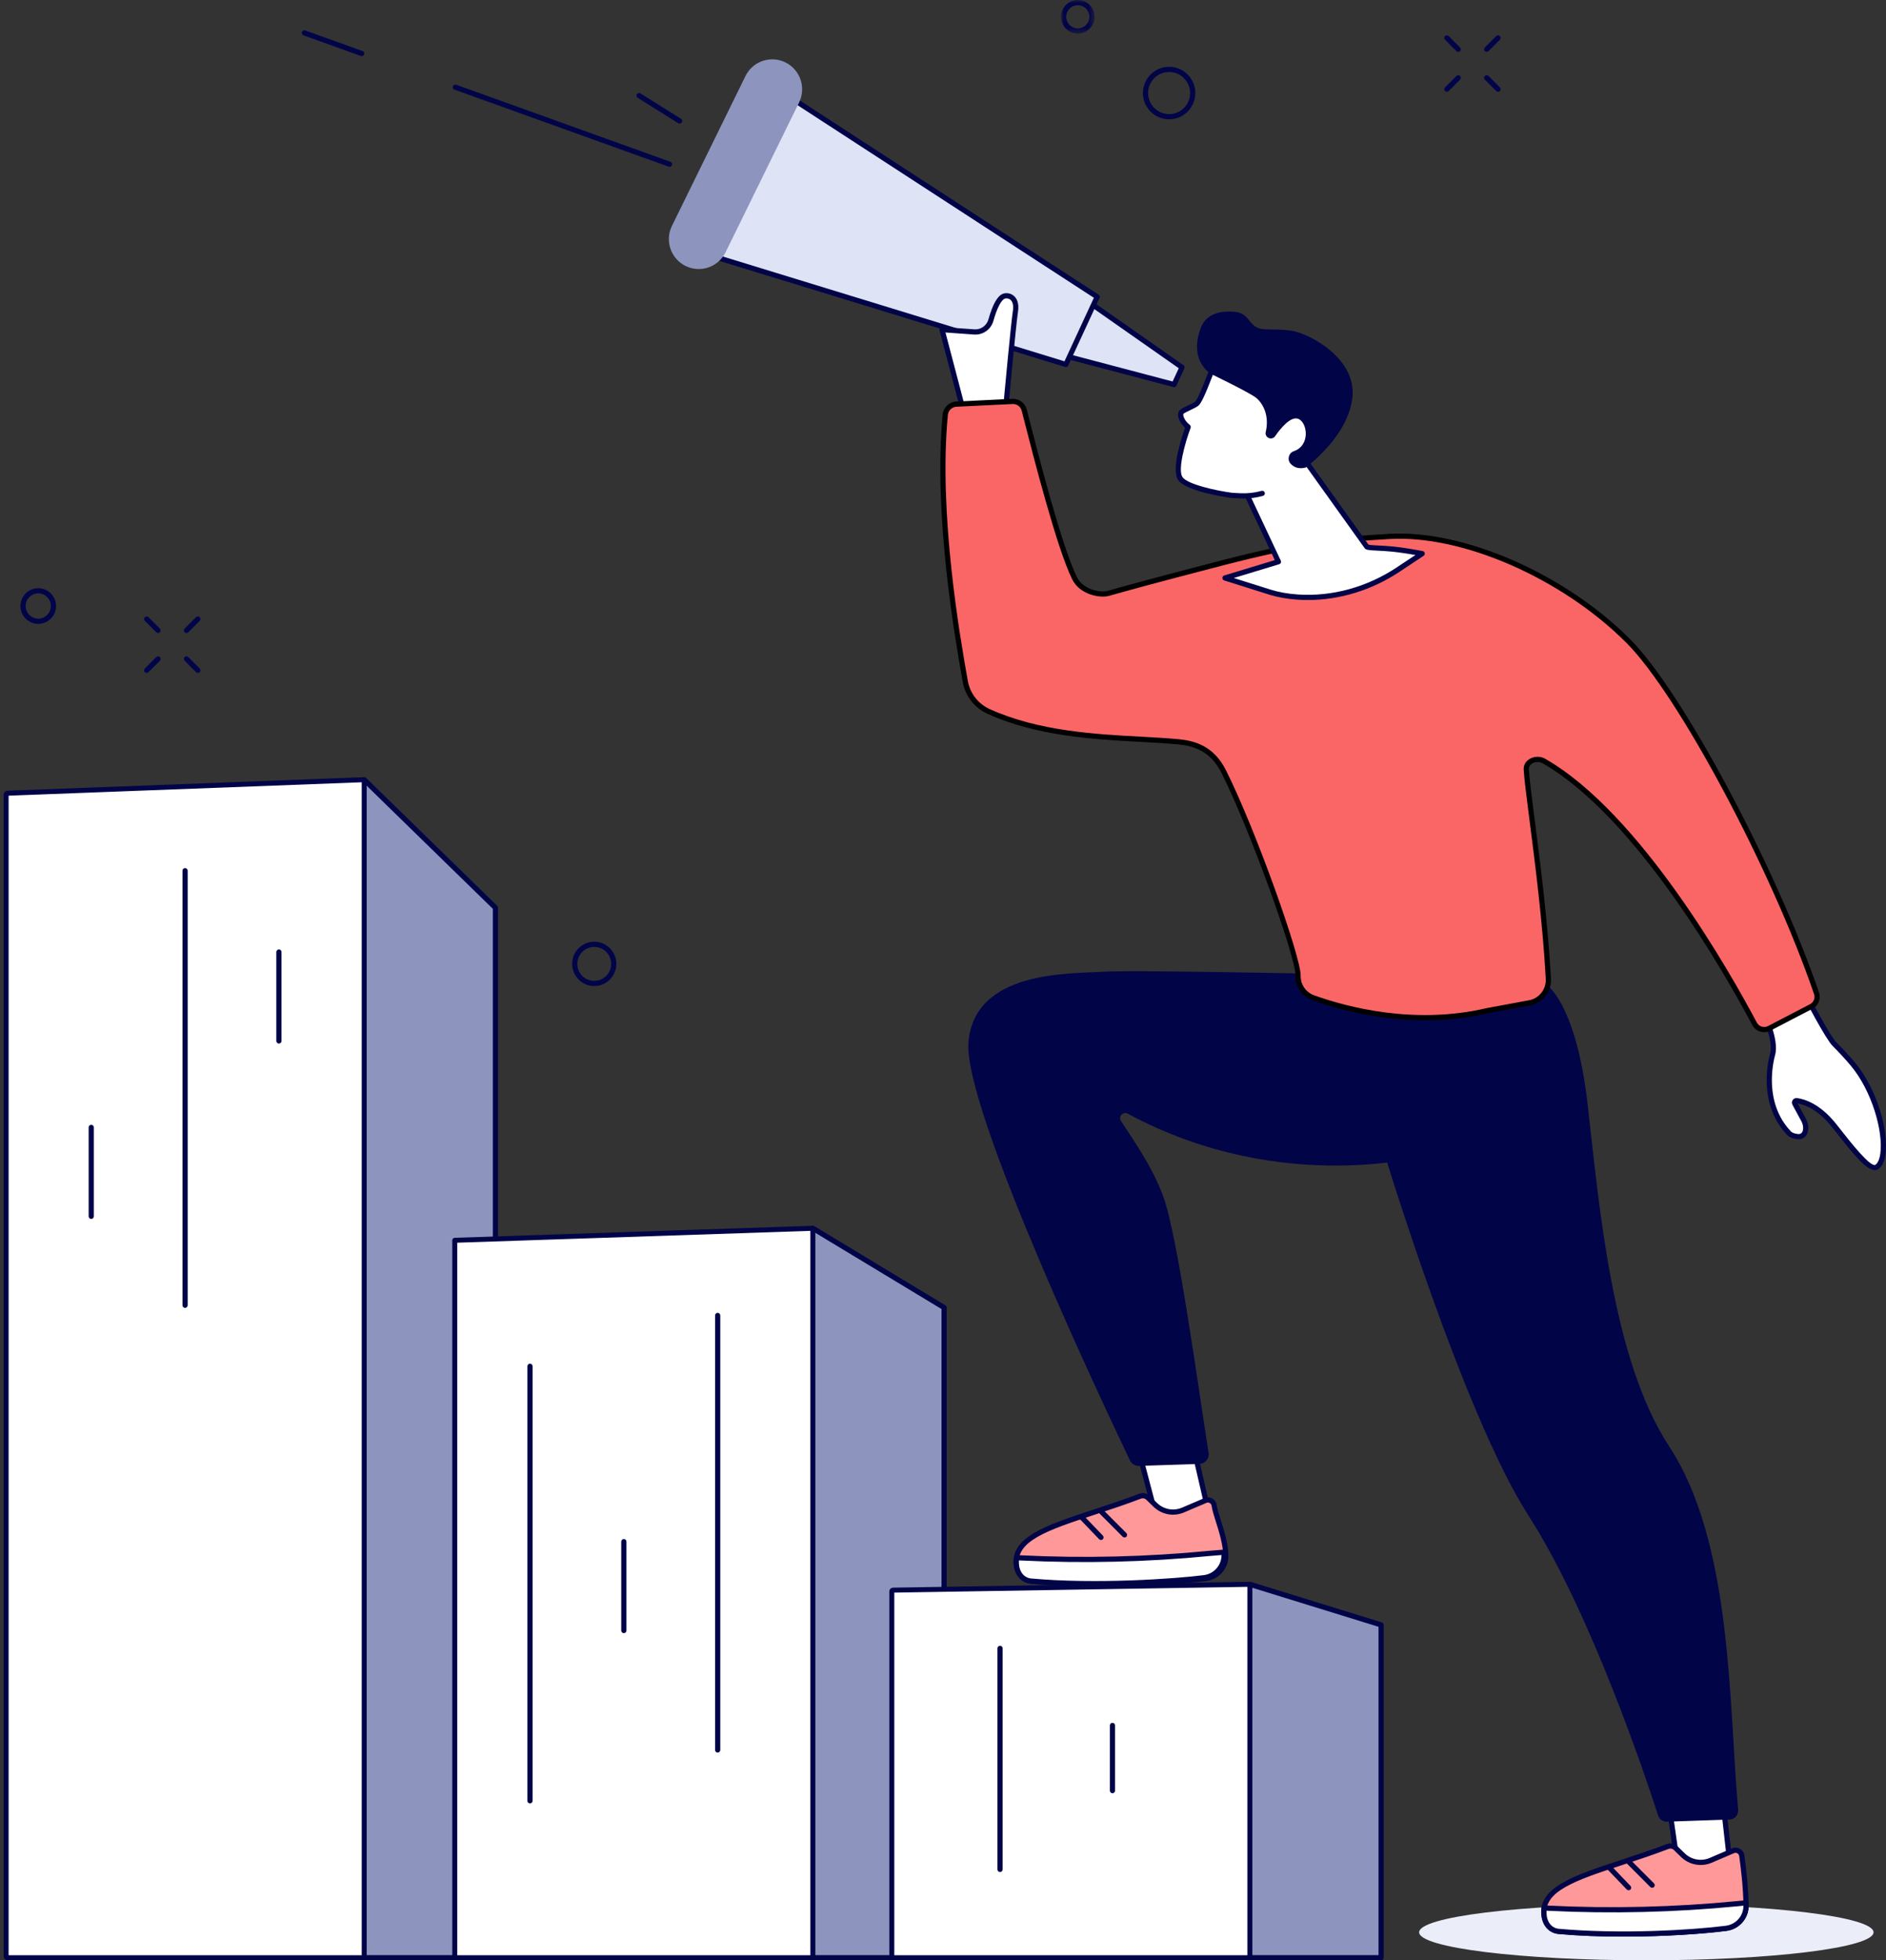
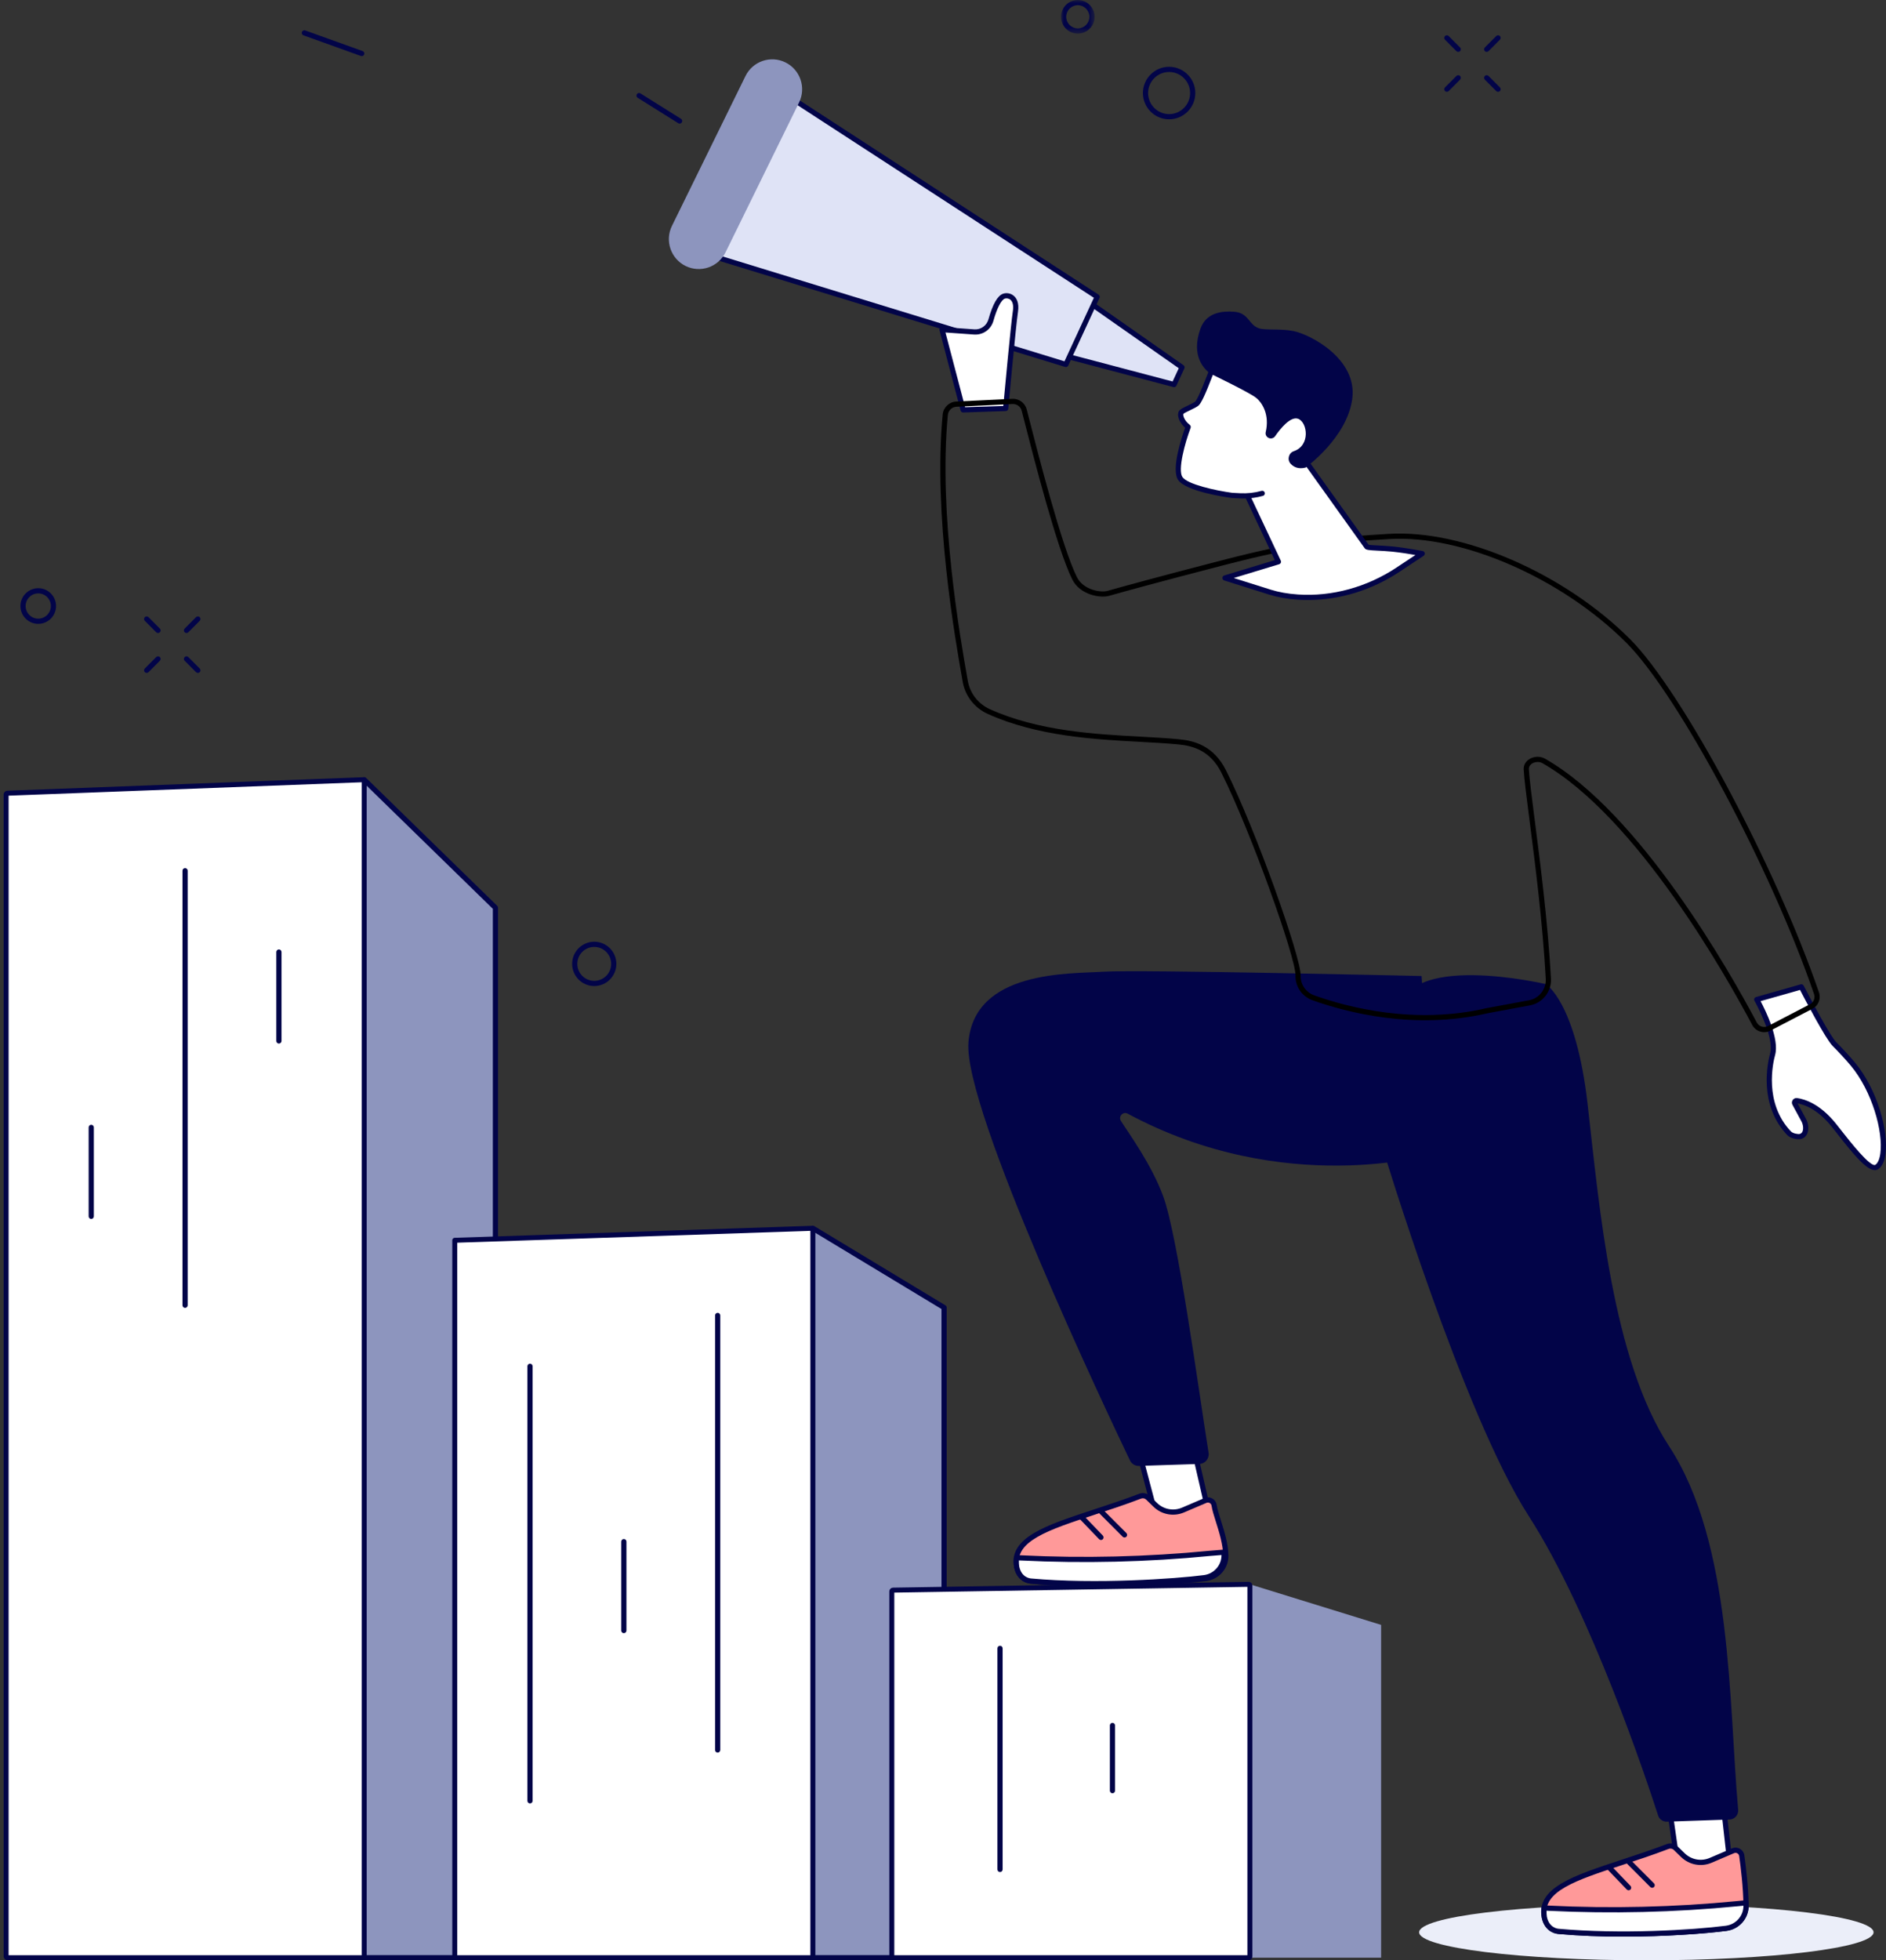
<svg xmlns="http://www.w3.org/2000/svg" xmlns:xlink="http://www.w3.org/1999/xlink" width="308px" height="320px" viewBox="0 0 308 320" version="1.1">
  <rect x="0" y="0" width="308" height="320" fill="#333333" stroke="none" />
  <title>career change</title>
  <defs>
    <polygon id="path-1" points="0 0 5.48 0 5.48 5.489 0 5.489" />
  </defs>
  <g id="Page-1" stroke="none" stroke-width="1" fill="none" fill-rule="evenodd">
    <g id="How-to-Seach---Job" transform="translate(-884, -2011)">
      <g id="career-change" transform="translate(885, 2011)">
        <path d="M267.863,320 C288.355,320 304.967,317.953 304.967,315.429 C304.967,312.904 288.355,310.857 267.863,310.857 C247.37,310.857 230.758,312.904 230.758,315.429 C230.758,317.953 247.37,320 267.863,320 Z" id="Fill-29-Copy" fill="#EBEEF9" />
        <g id="Group-150">
          <polygon id="Fill-1" fill="#8D95BE" points="54.555 319.576 79.909 319.576 79.909 148.177 58.478 127.277" />
          <g id="Group-149">
            <path d="M54.555,320 L79.909,320 C80.143,320 80.332,319.81 80.332,319.576 L80.332,148.178 C80.332,148.063 80.286,147.953 80.204,147.874 L58.774,126.972 C58.606,126.809 58.338,126.812 58.175,126.98 C58.011,127.148 58.015,127.417 58.182,127.58 L79.485,148.357 L79.485,319.151 L54.555,319.151 C54.321,319.151 54.132,319.341 54.132,319.576 C54.132,319.81 54.321,320 54.555,320" id="Fill-2" fill="#020448" />
            <path d="M0.217,319.576 L58.261,319.576 C58.381,319.576 58.478,319.478 58.478,319.358 L58.478,127.502 C58.478,127.379 58.376,127.28 58.253,127.285 L0.209,129.487 C0.092,129.491 0,129.587 0,129.704 L0,319.358 C0,319.478 0.097,319.576 0.217,319.576" id="Fill-4" fill="#FFFFFF" />
            <path d="M0.217,319.576 L58.261,319.576 C58.381,319.576 58.478,319.478 58.478,319.358 L58.478,127.502 C58.478,127.379 58.376,127.28 58.253,127.285 L0.209,129.487 C0.092,129.491 0,129.587 0,129.704 L0,319.358 C0,319.478 0.097,319.576 0.217,319.576" id="Fill-4" stroke="#020448" stroke-width="0.813" stroke-linejoin="round" />
            <polygon id="Fill-6" fill="#8D95BE" points="129.684 319.576 153.177 319.576 153.177 213.447 131.747 200.505" />
            <path d="M129.684,320 L153.177,320 C153.412,320 153.601,319.81 153.601,319.576 L153.601,213.447 C153.601,213.298 153.524,213.16 153.396,213.083 L131.965,200.141 C131.766,200.02 131.505,200.084 131.384,200.285 C131.263,200.486 131.328,200.747 131.528,200.868 L152.754,213.686 L152.754,319.151 L129.684,319.151 C129.45,319.151 129.261,319.341 129.261,319.576 C129.261,319.81 129.45,320 129.684,320" id="Fill-8" fill="#020448" />
            <path d="M73.269,319.576 L131.747,319.576 L131.747,200.755 C131.747,200.618 131.634,200.508 131.498,200.512 L73.269,202.466 L73.269,319.576 Z" id="Fill-10" fill="#FFFFFF" />
            <path d="M73.269,319.576 L131.747,319.576 L131.747,200.755 C131.747,200.618 131.634,200.508 131.498,200.512 L73.269,202.466 L73.269,319.576 Z" id="Fill-10" stroke="#020448" stroke-width="0.813" stroke-linejoin="round" />
            <polygon id="Fill-12" fill="#8D95BE" points="200.302 319.576 224.549 319.576 224.549 265.247 203.118 258.622" />
-             <path d="M200.302,320 L224.549,320 C224.783,320 224.972,319.81 224.972,319.576 L224.972,265.247 C224.972,265.061 224.851,264.897 224.674,264.842 L203.243,258.217 C203.02,258.148 202.783,258.273 202.713,258.497 C202.644,258.721 202.769,258.959 202.993,259.028 L224.125,265.56 L224.125,319.151 L200.302,319.151 C200.068,319.151 199.878,319.341 199.878,319.576 C199.878,319.81 200.068,320 200.302,320" id="Fill-14" fill="#020448" />
            <path d="M144.844,319.576 L202.914,319.576 C203.027,319.576 203.118,319.484 203.118,319.371 L203.118,258.83 C203.118,258.716 203.025,258.624 202.911,258.626 L144.841,259.575 C144.729,259.577 144.64,259.667 144.64,259.779 L144.64,319.371 C144.64,319.484 144.731,319.576 144.844,319.576" id="Fill-16" fill="#FFFFFF" />
            <path d="M144.844,319.576 L202.914,319.576 C203.027,319.576 203.118,319.484 203.118,319.371 L203.118,258.83 C203.118,258.716 203.025,258.624 202.911,258.626 L144.841,259.575 C144.729,259.577 144.64,259.667 144.64,259.779 L144.64,319.371 C144.64,319.484 144.731,319.576 144.844,319.576" id="Fill-16" stroke="#020448" stroke-width="0.813" stroke-linejoin="round" />
            <path d="M116.202,286.096 C116.436,286.096 116.626,285.906 116.626,285.672 L116.626,214.732 C116.626,214.498 116.436,214.308 116.202,214.308 C115.968,214.308 115.778,214.498 115.778,214.732 L115.778,285.672 C115.778,285.906 115.968,286.096 116.202,286.096" id="Fill-18" fill="#FFFFFF" />
            <path d="M85.553,294.393 C85.787,294.393 85.977,294.203 85.977,293.969 L85.977,223.029 C85.977,222.795 85.787,222.605 85.553,222.605 C85.319,222.605 85.13,222.795 85.13,223.029 L85.13,293.969 C85.13,294.203 85.319,294.393 85.553,294.393" id="Fill-20" fill="#FFFFFF" />
            <path d="M29.226,213.498 C29.459,213.498 29.649,213.307 29.649,213.073 L29.649,142.134 C29.649,141.899 29.459,141.709 29.226,141.709 C28.992,141.709 28.802,141.899 28.802,142.134 L28.802,213.073 C28.802,213.307 28.992,213.498 29.226,213.498" id="Fill-22" fill="#FFFFFF" />
            <path d="M162.314,305.594 C162.548,305.594 162.737,305.404 162.737,305.17 L162.737,269.078 C162.737,268.843 162.548,268.653 162.314,268.653 C162.08,268.653 161.89,268.843 161.89,269.078 L161.89,305.17 C161.89,305.404 162.08,305.594 162.314,305.594" id="Fill-24" fill="#FFFFFF" />
            <path d="M100.878,266.598 C101.112,266.598 101.302,266.408 101.302,266.174 L101.302,251.654 C101.302,251.42 101.112,251.23 100.878,251.23 C100.644,251.23 100.454,251.42 100.454,251.654 L100.454,266.174 C100.454,266.408 100.644,266.598 100.878,266.598" id="Fill-26" fill="#FFFFFF" />
            <path d="M44.55,170.353 C44.784,170.353 44.974,170.163 44.974,169.929 L44.974,155.409 C44.974,155.175 44.784,154.985 44.55,154.985 C44.316,154.985 44.126,155.175 44.126,155.409 L44.126,169.929 C44.126,170.163 44.316,170.353 44.55,170.353" id="Fill-28" fill="#FFFFFF" />
            <path d="M13.901,198.978 C14.135,198.978 14.325,198.788 14.325,198.553 L14.325,184.034 C14.325,183.799 14.135,183.609 13.901,183.609 C13.667,183.609 13.478,183.799 13.478,184.034 L13.478,198.553 C13.478,198.788 13.667,198.978 13.901,198.978" id="Fill-30" fill="#FFFFFF" />
            <path d="M180.675,292.734 C180.909,292.734 181.099,292.544 181.099,292.309 L181.099,281.661 C181.099,281.427 180.909,281.237 180.675,281.237 C180.441,281.237 180.252,281.427 180.252,281.661 L180.252,292.309 C180.252,292.544 180.441,292.734 180.675,292.734" id="Fill-32" fill="#FFFFFF" />
            <path d="M116.202,286.096 C116.436,286.096 116.626,285.906 116.626,285.672 L116.626,214.732 C116.626,214.498 116.436,214.308 116.202,214.308 C115.968,214.308 115.778,214.498 115.778,214.732 L115.778,285.672 C115.778,285.906 115.968,286.096 116.202,286.096" id="Fill-34" fill="#020448" />
            <path d="M85.553,294.393 C85.787,294.393 85.977,294.203 85.977,293.969 L85.977,223.029 C85.977,222.795 85.787,222.605 85.553,222.605 C85.319,222.605 85.13,222.795 85.13,223.029 L85.13,293.969 C85.13,294.203 85.319,294.393 85.553,294.393" id="Fill-36" fill="#020448" />
            <path d="M100.878,266.598 C101.112,266.598 101.302,266.408 101.302,266.174 L101.302,251.654 C101.302,251.42 101.112,251.23 100.878,251.23 C100.644,251.23 100.454,251.42 100.454,251.654 L100.454,266.174 C100.454,266.408 100.644,266.598 100.878,266.598" id="Fill-38" fill="#020448" />
            <path d="M29.226,213.498 C29.459,213.498 29.649,213.307 29.649,213.073 L29.649,142.134 C29.649,141.899 29.459,141.709 29.226,141.709 C28.992,141.709 28.802,141.899 28.802,142.134 L28.802,213.073 C28.802,213.307 28.992,213.498 29.226,213.498" id="Fill-40" fill="#020448" />
            <path d="M44.55,170.353 C44.784,170.353 44.974,170.163 44.974,169.929 L44.974,155.409 C44.974,155.175 44.784,154.985 44.55,154.985 C44.316,154.985 44.126,155.175 44.126,155.409 L44.126,169.929 C44.126,170.163 44.316,170.353 44.55,170.353" id="Fill-42" fill="#020448" />
            <path d="M13.901,198.978 C14.135,198.978 14.325,198.788 14.325,198.553 L14.325,184.034 C14.325,183.799 14.135,183.609 13.901,183.609 C13.667,183.609 13.478,183.799 13.478,184.034 L13.478,198.553 C13.478,198.788 13.667,198.978 13.901,198.978" id="Fill-44" fill="#020448" />
            <path d="M162.314,305.594 C162.548,305.594 162.737,305.404 162.737,305.17 L162.737,269.078 C162.737,268.843 162.548,268.653 162.314,268.653 C162.08,268.653 161.89,268.843 161.89,269.078 L161.89,305.17 C161.89,305.404 162.08,305.594 162.314,305.594" id="Fill-46" fill="#020448" />
            <path d="M180.675,292.734 C180.909,292.734 181.099,292.544 181.099,292.309 L181.099,281.661 C181.099,281.427 180.909,281.237 180.675,281.237 C180.441,281.237 180.252,281.427 180.252,281.661 L180.252,292.309 C180.252,292.544 180.441,292.734 180.675,292.734" id="Fill-48" fill="#020448" />
            <polygon id="Fill-50" fill="#FFFFFF" points="279.427 285.7 281.567 304.719 273.492 308.086 270.518 287.353" />
            <path d="M279.057,286.201 L270.995,287.696 L273.834,307.484 L281.111,304.45 L279.057,286.201 Z M273.283,308.456 C273.169,308.391 273.091,308.277 273.073,308.147 L270.098,287.413 C270.066,287.188 270.217,286.977 270.44,286.935 L279.35,285.283 C279.466,285.261 279.585,285.289 279.679,285.359 C279.774,285.429 279.835,285.536 279.848,285.653 L281.988,304.672 C282.01,304.859 281.904,305.038 281.73,305.111 L273.655,308.479 C273.603,308.5 273.547,308.511 273.492,308.511 C273.42,308.511 273.347,308.493 273.283,308.456 L273.283,308.456 Z" id="Fill-52" fill="#020448" />
            <path d="M283.447,302.923 C283.701,304.726 284.112,308.07 284.146,311.069 C284.168,312.952 282.756,314.54 280.891,314.78 C275.619,315.458 263.66,316.199 253.473,315.273 C252.776,315.209 251.542,314.701 251.199,312.956 C250.046,307.101 260.218,305.665 271.37,301.417 C271.806,301.25 272.301,301.349 272.637,301.675 L273.839,302.841 C275.042,304.008 276.827,304.339 278.368,303.681 L282.025,302.118 C282.648,301.852 283.352,302.251 283.447,302.923" id="Fill-54" fill="#FF9999" />
            <path d="M282.725,302.538 C282.56,302.445 282.365,302.434 282.192,302.509 L278.534,304.071 C276.832,304.798 274.873,304.435 273.544,303.146 L272.342,301.98 C272.126,301.77 271.804,301.706 271.52,301.813 C268.899,302.812 266.387,303.638 263.959,304.436 C256.322,306.945 250.804,308.759 251.615,312.875 C251.959,314.622 253.255,314.827 253.511,314.85 C263.614,315.768 275.388,315.06 280.837,314.359 C282.501,314.145 283.741,312.733 283.722,311.074 C283.688,308.079 283.272,304.719 283.027,302.982 C283.001,302.793 282.89,302.632 282.725,302.538 M253.435,315.696 C252.435,315.605 251.141,314.855 250.783,313.039 C249.828,308.186 255.947,306.175 263.695,303.629 C266.114,302.834 268.616,302.012 271.219,301.02 C271.809,300.795 272.481,300.933 272.931,301.37 L274.134,302.536 C275.217,303.587 276.814,303.883 278.201,303.29 L281.859,301.728 C282.278,301.549 282.745,301.575 283.142,301.799 C283.538,302.023 283.803,302.411 283.866,302.863 L283.866,302.863 C284.114,304.62 284.535,308.022 284.57,311.064 C284.593,313.154 283.035,314.932 280.945,315.201 C277.326,315.666 270.937,316.135 264.087,316.135 C260.553,316.135 256.896,316.01 253.435,315.696" id="Fill-56" fill="#020448" />
            <path d="M284.138,310.618 C284.138,310.618 284.145,310.922 284.146,311.069 C284.167,312.952 282.756,314.54 280.891,314.78 C275.618,315.458 263.66,316.199 253.473,315.273 C252.776,315.209 251.542,314.701 251.199,312.956 C251.094,312.422 251.158,311.458 251.158,311.458 L251.881,311.494 C262.175,312.003 272.491,311.755 282.749,310.754 L284.138,310.618 Z" id="Fill-58" fill="#FFFFFF" />
            <path d="M282.79,311.176 C272.546,312.176 262.14,312.426 251.86,311.918 L251.564,311.903 C251.558,312.222 251.565,312.621 251.615,312.874 C251.959,314.622 253.255,314.827 253.512,314.85 C263.614,315.768 275.388,315.059 280.837,314.359 C282.497,314.146 283.736,312.739 283.722,311.085 L282.79,311.176 Z M253.435,315.696 C252.435,315.605 251.141,314.854 250.783,313.039 C250.668,312.456 250.733,311.471 250.735,311.43 C250.751,311.199 250.948,311.022 251.179,311.034 L251.902,311.07 C262.141,311.576 272.505,311.327 282.708,310.331 L284.097,310.196 C284.214,310.184 284.332,310.222 284.419,310.301 C284.508,310.379 284.559,310.491 284.562,310.609 L284.57,311.064 C284.594,313.154 283.035,314.933 280.945,315.201 C277.326,315.666 270.937,316.135 264.087,316.135 C260.553,316.135 256.896,316.01 253.435,315.696 L253.435,315.696 Z" id="Fill-60" fill="#020448" />
            <path d="M268.812,308.165 C268.921,308.165 269.029,308.124 269.112,308.041 C269.277,307.876 269.277,307.607 269.112,307.441 L265.199,303.52 C265.033,303.354 264.765,303.354 264.599,303.52 C264.434,303.686 264.434,303.954 264.599,304.12 L268.512,308.041 C268.595,308.124 268.704,308.165 268.812,308.165" id="Fill-62" fill="#020448" />
            <path d="M264.968,308.572 C265.074,308.572 265.18,308.533 265.262,308.453 C265.431,308.291 265.436,308.022 265.273,307.854 L262.147,304.6 C261.985,304.431 261.716,304.426 261.548,304.588 C261.379,304.751 261.374,305.02 261.536,305.188 L264.663,308.442 C264.746,308.529 264.857,308.572 264.968,308.572" id="Fill-64" fill="#020448" />
            <path d="M251.439,160.647 C251.439,160.647 256.355,163.505 258.274,180.261 C260.192,197.016 262.278,221.899 271.572,236.077 C281.954,251.916 281.305,278.125 282.856,295.43 C282.931,296.266 282.289,296.99 281.452,297.019 L271.222,297.371 C270.571,297.393 269.984,296.983 269.784,296.361 C267.956,290.69 258.863,263.331 248.65,247.467 C237.856,230.703 224.731,187.186 224.731,187.186 C224.731,187.186 227.167,176.186 227.505,165.643 C227.844,155.101 251.439,160.647 251.439,160.647" id="Fill-66" fill="#020448" />
            <polygon id="Fill-68" fill="#FFFFFF" points="192.049 228.196 196.363 246.841 188.728 251.118 183.389 230.865" />
            <path d="M191.738,228.736 L183.902,231.151 L188.998,250.48 L195.878,246.626 L191.738,228.736 Z M188.563,251.509 C188.442,251.457 188.352,251.353 188.319,251.227 L182.979,230.974 C182.921,230.754 183.047,230.527 183.264,230.46 L191.924,227.79 C192.037,227.756 192.158,227.769 192.26,227.828 C192.362,227.887 192.435,227.985 192.461,228.1 L196.775,246.745 C196.818,246.929 196.734,247.119 196.569,247.211 L188.935,251.488 C188.871,251.524 188.8,251.542 188.728,251.542 C188.672,251.542 188.616,251.531 188.563,251.509 L188.563,251.509 Z" id="Fill-70" fill="#020448" />
            <path d="M197.279,245.739 C197.534,247.542 199.152,250.959 199.186,253.958 C199.207,255.841 197.796,257.43 195.931,257.669 C190.658,258.347 177.492,259.015 167.306,258.09 C166.608,258.026 165.375,257.518 165.032,255.773 C163.879,249.917 174.05,248.482 185.202,244.233 C185.639,244.067 186.133,244.165 186.469,244.491 L187.672,245.657 C188.875,246.825 190.659,247.156 192.2,246.497 L195.858,244.935 C196.481,244.669 197.185,245.068 197.279,245.739" id="Fill-72" fill="#FF9999" />
            <path d="M196.558,245.355 C196.393,245.262 196.198,245.251 196.024,245.326 L192.366,246.888 C190.665,247.615 188.706,247.252 187.377,245.962 L186.174,244.796 C185.959,244.587 185.637,244.522 185.353,244.63 C182.732,245.629 180.22,246.454 177.792,247.252 C170.155,249.762 164.637,251.575 165.448,255.691 C165.791,257.439 167.088,257.644 167.344,257.667 C177.808,258.618 191.091,257.863 195.877,257.248 C197.54,257.035 198.781,255.622 198.762,253.963 C198.741,252.138 198.091,250.082 197.569,248.43 C197.242,247.395 196.959,246.501 196.86,245.799 C196.833,245.61 196.723,245.448 196.558,245.355 M167.267,258.512 C166.268,258.421 164.973,257.671 164.616,255.855 C163.661,251.003 169.78,248.992 177.527,246.446 C179.947,245.65 182.449,244.828 185.052,243.837 C185.641,243.612 186.313,243.749 186.764,244.186 L187.966,245.353 C189.05,246.403 190.646,246.7 192.034,246.107 L195.692,244.545 C196.11,244.365 196.578,244.392 196.974,244.615 C197.371,244.84 197.635,245.228 197.699,245.68 L197.699,245.68 C197.788,246.312 198.061,247.175 198.377,248.174 C198.916,249.879 199.587,252.002 199.609,253.953 C199.633,256.043 198.075,257.821 195.985,258.09 C192.815,258.498 185.942,258.966 178.612,258.966 C174.803,258.966 170.868,258.839 167.267,258.512" id="Fill-74" fill="#020448" />
            <path d="M198.899,253.383 C198.899,253.383 198.905,253.687 198.907,253.833 C198.928,255.717 197.517,257.305 195.652,257.544 C190.379,258.222 177.493,259.015 167.306,258.09 C166.608,258.026 165.375,257.517 165.031,255.773 C164.926,255.239 164.991,254.275 164.991,254.275 L165.714,254.31 C176.007,254.819 186.324,254.572 196.582,253.57 L198.899,253.383 Z" id="Fill-76" fill="#FFFFFF" />
            <path d="M196.623,253.993 C186.379,254.993 175.973,255.242 165.693,254.734 L165.397,254.72 C165.391,255.039 165.398,255.438 165.448,255.691 C165.792,257.439 167.087,257.643 167.344,257.667 C177.98,258.634 190.972,257.718 195.598,257.123 C197.26,256.91 198.5,255.5 198.483,253.842 L196.623,253.993 Z M167.268,258.512 C166.267,258.421 164.973,257.671 164.616,255.855 C164.501,255.273 164.566,254.288 164.568,254.246 C164.584,254.015 164.78,253.839 165.012,253.851 L165.734,253.887 C175.973,254.393 186.338,254.144 196.547,253.147 L198.865,252.96 C198.981,252.95 199.096,252.989 199.183,253.068 C199.27,253.146 199.32,253.257 199.323,253.374 L199.331,253.828 C199.354,255.918 197.796,257.697 195.706,257.966 C192.516,258.376 185.372,258.937 177.747,258.937 C174.244,258.937 170.638,258.819 167.268,258.512 L167.268,258.512 Z" id="Fill-78" fill="#020448" />
            <path d="M182.645,250.982 C182.753,250.982 182.862,250.94 182.944,250.858 C183.11,250.692 183.11,250.423 182.944,250.257 L179.031,246.337 C178.866,246.171 178.598,246.171 178.432,246.336 C178.266,246.502 178.266,246.771 178.432,246.937 L182.345,250.858 C182.428,250.94 182.536,250.982 182.645,250.982" id="Fill-80" fill="#020448" />
            <path d="M178.801,251.389 C178.907,251.389 179.013,251.349 179.095,251.27 C179.263,251.108 179.269,250.839 179.106,250.67 L175.98,247.417 C175.817,247.248 175.549,247.243 175.381,247.405 C175.212,247.567 175.207,247.837 175.369,248.005 L178.495,251.258 C178.579,251.345 178.69,251.389 178.801,251.389" id="Fill-82" fill="#020448" />
            <path d="M232.928,188.402 C232.928,188.402 208.811,195.589 183.159,181.792 C182.402,181.385 181.597,182.254 182.056,182.982 C183.348,185.028 187.039,190.053 188.965,195.289 C191.336,201.736 194.721,226.772 196.371,237.151 C196.52,238.089 195.815,238.943 194.867,238.974 L185.004,239.295 C184.381,239.315 183.805,238.968 183.535,238.404 C179.976,230.978 156.268,181.035 157.155,170.149 C158.115,158.38 173.621,158.98 179.216,158.62 C185.004,158.248 231.158,159.326 231.158,159.326 L232.928,188.402 Z" id="Fill-84" fill="#020448" />
            <polygon id="Fill-86" fill="#DFE3F6" points="176.919 49.384 192.034 59.967 190.734 62.776 172.898 58.072" />
            <path d="M177.091,50.022 L173.495,57.79 L190.499,62.275 L191.5,60.111 L177.091,50.022 Z M190.626,63.187 L172.79,58.482 C172.668,58.45 172.568,58.366 172.514,58.252 C172.461,58.139 172.46,58.007 172.513,57.893 L176.535,49.206 C176.587,49.092 176.688,49.007 176.809,48.974 C176.93,48.942 177.059,48.965 177.162,49.036 L192.277,59.619 C192.445,59.737 192.505,59.959 192.418,60.146 L191.118,62.954 C191.048,63.107 190.896,63.201 190.734,63.201 C190.698,63.201 190.662,63.196 190.626,63.187 L190.626,63.187 Z" id="Fill-88" fill="#020448" />
            <polygon id="Fill-90" fill="#DFE3F6" points="123.713 13.069 178.178 48.456 173.067 59.496 110.956 40.45" />
            <path d="M123.891,13.691 L111.546,40.187 L172.838,58.982 L177.639,48.612 L123.891,13.691 Z M172.943,59.902 L110.832,40.856 C110.715,40.819 110.619,40.735 110.569,40.622 C110.519,40.51 110.52,40.381 110.572,40.27 L123.329,12.89 C123.381,12.779 123.478,12.695 123.596,12.661 C123.714,12.628 123.84,12.646 123.944,12.713 L178.408,48.1 C178.585,48.215 178.651,48.443 178.562,48.635 L173.452,59.675 C173.381,59.828 173.229,59.92 173.067,59.92 C173.026,59.92 172.984,59.914 172.943,59.902 L172.943,59.902 Z" id="Fill-92" fill="#020448" />
            <path d="M110.957,43.416 C113.375,44.607 116.298,43.609 117.488,41.188 L129.496,16.729 C130.685,14.308 129.688,11.38 127.271,10.189 C124.853,8.998 121.93,9.995 120.741,12.417 L108.733,36.875 C107.544,39.297 108.54,42.225 110.957,43.416" id="Fill-94" fill="#8D95BE" />
            <path d="M163.234,66.677 C163.234,66.677 164.47,53.199 164.826,50.85 C165.183,48.502 163.682,48.092 162.953,48.349 C162.011,48.681 161.278,50.657 160.83,52.245 C160.491,53.448 159.373,54.26 158.127,54.187 L152.842,53.81 L156.285,66.908 L163.234,66.677 Z" id="Fill-96" fill="#FFFFFF" />
            <path d="M164.407,50.786 C164.542,49.902 164.403,49.261 164.006,48.932 C163.712,48.689 163.327,48.667 163.094,48.749 C162.511,48.955 161.817,50.305 161.238,52.36 C160.841,53.77 159.555,54.697 158.096,54.611 L153.403,54.275 L156.609,66.473 L162.846,66.265 C163.052,64.033 164.082,52.93 164.407,50.786 M155.875,67.016 L152.433,53.918 C152.398,53.785 152.429,53.644 152.517,53.539 C152.604,53.433 152.735,53.376 152.873,53.386 L158.151,53.764 C159.199,53.824 160.134,53.153 160.422,52.13 C161.125,49.636 161.907,48.268 162.812,47.949 C163.245,47.796 163.959,47.791 164.546,48.278 C164.992,48.647 165.474,49.404 165.245,50.914 C164.895,53.224 163.668,66.582 163.656,66.716 C163.637,66.929 163.462,67.094 163.248,67.102 L156.299,67.332 C156.294,67.332 156.289,67.332 156.285,67.332 C156.093,67.332 155.924,67.203 155.875,67.016" id="Fill-98" fill="#020448" />
            <path d="M301.558,173.667 C300.689,172.631 299.565,171.415 298.598,170.457 C297.35,169.222 293.18,161.094 293.18,161.094 L285.891,163.163 C285.891,163.163 289.299,169.134 288.48,172.108 C287.718,174.878 287.116,180.727 291.164,184.984 C291.629,185.472 292.646,185.602 292.999,185.519 C294.056,185.272 294.077,183.802 293.56,182.847 L292.098,180.15 C291.969,179.913 292.164,179.631 292.431,179.668 C293.524,179.823 295.929,180.525 298.447,183.635 C300.384,186.028 304.222,191.369 305.513,190.485 C307.817,188.905 306.311,179.341 301.558,173.667" id="Fill-100" fill="#FFFFFF" />
            <path d="M286.518,163.426 C287.318,164.929 289.615,169.583 288.889,172.221 C288.541,173.484 287.031,180.021 291.471,184.691 C291.808,185.045 292.65,185.165 292.903,185.106 C293.115,185.056 293.265,184.929 293.36,184.718 C293.551,184.289 293.479,183.588 293.187,183.05 L291.726,180.353 C291.589,180.101 291.605,179.799 291.768,179.564 C291.931,179.329 292.207,179.208 292.49,179.248 C293.734,179.424 296.206,180.193 298.776,183.368 C299.067,183.727 299.4,184.152 299.761,184.613 C301.058,186.267 304.503,190.663 305.274,190.135 C305.665,189.866 305.949,189.213 306.075,188.295 C306.562,184.735 304.733,178.117 301.233,173.94 C300.393,172.937 299.269,171.718 298.3,170.759 C297.145,169.617 293.751,163.121 292.962,161.597 L286.518,163.426 Z M299.095,185.137 C298.736,184.68 298.406,184.258 298.118,183.902 C295.859,181.113 293.736,180.33 292.564,180.12 L293.932,182.645 C294.353,183.421 294.434,184.394 294.133,185.065 C293.929,185.522 293.57,185.821 293.096,185.933 C292.648,186.037 291.451,185.901 290.858,185.277 C286.103,180.275 287.702,173.336 288.071,171.995 C288.834,169.226 285.556,163.432 285.523,163.374 C285.458,163.26 285.449,163.123 285.498,163.003 C285.548,162.882 285.65,162.79 285.775,162.755 L293.065,160.686 C293.259,160.63 293.465,160.72 293.557,160.9 C294.708,163.144 297.911,169.181 298.896,170.156 C299.882,171.131 301.026,172.373 301.882,173.394 C305.645,177.886 307.424,184.686 306.914,188.41 C306.751,189.602 306.361,190.418 305.752,190.835 C305.578,190.954 305.388,191.012 305.181,191.011 C303.818,191.011 301.755,188.531 299.095,185.137 L299.095,185.137 Z" id="Fill-102" fill="#020448" />
-             <path d="M294.784,164.306 L287.927,167.87 C287.058,168.322 285.989,167.991 285.53,167.124 C282.04,160.539 266.923,133.23 251.102,124.213 C249.939,123.551 248.189,124.251 248.256,125.589 C248.467,129.787 251.068,145.347 251.86,159.763 C251.965,161.665 250.654,163.353 248.784,163.7 L241.863,164.985 C229.79,167.801 218.472,164.665 213.485,162.882 C211.958,162.336 210.943,160.877 210.987,159.254 C211.065,156.378 203.724,135.683 198.843,125.948 C196.942,122.155 194.001,121.338 191.466,121.095 C183.005,120.284 170.86,120.831 160.488,116.157 C158.473,115.248 157.022,113.417 156.638,111.236 C155.553,105.098 151.783,84.2 153.372,67.688 C153.462,66.75 154.225,66.019 155.165,65.973 L164.341,65.528 C165.236,65.484 166.039,66.075 166.263,66.945 C167.563,72.006 171.831,89.074 174.491,94.404 C175.637,96.699 178.674,97.234 179.99,96.861 C182.553,96.135 188.219,94.573 198.791,91.841 C211.699,88.504 216.939,88.114 225.827,87.572 C237.3,86.872 253.806,93.518 264.912,104.642 C273.747,113.492 288.816,142.192 295.649,162.134 C295.937,162.974 295.571,163.897 294.784,164.306" id="Fill-104" fill="#FA6666" />
            <path d="M295.249,162.272 C288.233,141.799 273.058,113.402 264.612,104.942 C254.083,94.395 237.783,87.267 225.852,87.995 C216.58,88.561 211.561,88.978 198.897,92.252 C188.212,95.013 182.537,96.581 180.105,97.27 C178.681,97.673 175.368,97.109 174.113,94.593 C171.614,89.587 167.791,74.634 166.159,68.248 L165.852,67.051 C165.68,66.38 165.054,65.916 164.361,65.952 L155.186,66.397 C154.462,66.433 153.863,67.005 153.794,67.729 C152.237,83.911 155.821,104.186 156.999,110.848 L157.055,111.163 C157.413,113.191 158.761,114.913 160.662,115.77 C168.613,119.353 177.829,119.852 185.235,120.253 C187.47,120.374 189.581,120.488 191.506,120.673 C194.033,120.915 197.193,121.711 199.221,125.757 C204.096,135.481 211.49,156.338 211.411,159.266 C211.372,160.702 212.263,161.994 213.627,162.482 C219.098,164.438 230.028,167.31 241.785,164.567 L248.707,163.283 C250.356,162.977 251.53,161.474 251.437,159.787 C250.929,150.542 249.691,140.944 248.787,133.936 C248.296,130.132 247.909,127.129 247.833,125.611 C247.798,124.918 248.14,124.298 248.772,123.908 C249.533,123.439 250.554,123.413 251.311,123.845 C266.947,132.755 281.742,159.072 285.904,166.925 C286.252,167.581 287.071,167.836 287.732,167.493 L294.589,163.929 C295.192,163.615 295.47,162.918 295.249,162.272 M285.156,167.323 C281.021,159.521 266.33,133.38 250.892,124.582 C250.404,124.304 249.714,124.324 249.216,124.631 C249.005,124.762 248.654,125.057 248.679,125.568 C248.754,127.053 249.139,130.042 249.627,133.827 C250.533,140.848 251.773,150.464 252.284,159.74 C252.4,161.852 250.928,163.734 248.861,164.118 L241.959,165.398 C230.01,168.185 218.901,165.268 213.342,163.281 C211.631,162.67 210.515,161.047 210.564,159.242 C210.641,156.387 203.301,135.787 198.464,126.138 C196.622,122.464 193.735,121.739 191.426,121.518 C189.518,121.335 187.416,121.221 185.19,121.1 C177.713,120.696 168.409,120.192 160.315,116.544 C158.158,115.572 156.627,113.615 156.22,111.31 L156.165,110.996 C154.982,104.305 151.382,83.945 152.95,67.648 C153.06,66.507 154.003,65.605 155.145,65.549 L164.32,65.104 C165.409,65.048 166.401,65.781 166.673,66.839 L166.98,68.038 C168.465,73.85 172.412,89.289 174.871,94.213 C175.905,96.286 178.718,96.78 179.874,96.453 C182.31,95.763 187.992,94.194 198.685,91.429 C211.398,88.143 216.726,87.701 225.801,87.148 C237.951,86.407 254.525,93.638 265.212,104.342 C273.728,112.872 289.003,141.429 296.051,161.996 C296.409,163.044 295.959,164.174 294.979,164.682 L294.979,164.682 L288.122,168.246 C287.799,168.414 287.452,168.494 287.11,168.494 C286.318,168.494 285.55,168.067 285.156,167.323" id="Fill-106" fill="#000000" />
            <path d="M207.907,69.258 L222.202,89.236 C222.378,89.481 224.269,89.414 226.403,89.631 C228.707,89.865 231.26,90.372 231.26,90.372 L227.307,92.994 C222.471,96.202 216.729,97.861 210.942,97.467 C209.334,97.358 207.793,97.099 206.422,96.671 L199.049,94.347 L207.779,91.698 L202.473,80.416 L207.907,69.258 Z" id="Fill-108" fill="#FFFFFF" />
            <path d="M226.361,90.053 C225.505,89.966 224.671,89.925 224.001,89.891 C222.48,89.815 222.073,89.783 221.857,89.484 L207.976,70.084 L202.943,80.42 L208.163,91.517 C208.215,91.628 208.216,91.757 208.166,91.87 C208.116,91.983 208.02,92.068 207.902,92.104 L200.485,94.355 L206.548,96.266 C207.846,96.671 209.334,96.933 210.971,97.044 C216.504,97.42 222.225,95.856 227.073,92.64 L230.151,90.599 C229.2,90.431 227.729,90.192 226.361,90.053 L226.361,90.053 Z M210.914,97.891 C209.21,97.775 207.657,97.501 206.295,97.076 L198.922,94.752 C198.745,94.697 198.624,94.532 198.625,94.345 C198.626,94.159 198.748,93.995 198.926,93.941 L207.187,91.434 L202.089,80.597 C202.035,80.481 202.035,80.346 202.092,80.23 L207.526,69.072 C207.592,68.938 207.723,68.848 207.872,68.836 C208.022,68.823 208.165,68.889 208.252,69.011 L222.495,88.917 C222.723,88.977 223.422,89.012 224.044,89.043 C224.723,89.077 225.569,89.119 226.446,89.208 C228.744,89.442 231.317,89.95 231.342,89.956 C231.511,89.989 231.642,90.121 231.676,90.29 C231.709,90.459 231.637,90.631 231.494,90.726 L227.542,93.348 C223.028,96.342 217.78,97.948 212.597,97.948 C212.035,97.948 211.473,97.929 210.914,97.891 L210.914,97.891 Z" id="Fill-110" fill="#020448" />
            <path d="M203.563,80.857 C202.887,80.945 202.191,80.972 201.475,80.935 L200.203,80.868 C200.203,80.868 192.906,79.899 191.736,78.087 C190.566,76.275 193.039,69.695 193.039,69.695 C191.911,68.816 191.659,67.705 191.9,67.333 C192.141,66.961 193.768,66.39 194.428,65.904 C194.965,65.507 196.171,62.357 196.687,61.006 C196.687,61.006 197.643,55.665 206.195,56.359 C225.79,57.949 211.701,76.112 211.701,76.112 C211.398,76.466 211.085,76.804 210.763,77.126 L203.563,80.857 Z" id="Fill-112" fill="#FFFFFF" />
            <path d="M202.091,81.376 C203.169,81.376 204.229,81.231 205.251,80.946 C205.476,80.883 205.608,80.648 205.545,80.422 C205.482,80.197 205.248,80.065 205.023,80.128 C203.889,80.445 202.702,80.574 201.497,80.511 L200.225,80.445 C197.512,80.082 192.866,79.056 192.091,77.856 C191.324,76.667 192.508,72.311 193.436,69.844 C193.501,69.67 193.446,69.474 193.299,69.359 C192.321,68.598 192.171,67.732 192.257,67.561 C192.358,67.442 192.955,67.156 193.35,66.967 C193.842,66.731 194.351,66.488 194.679,66.245 C195.139,65.906 195.813,64.48 197.083,61.158 C197.093,61.133 197.1,61.107 197.105,61.081 C197.142,60.88 198.125,56.13 206.16,56.782 C211.027,57.177 214.134,58.585 215.396,60.967 C217.528,64.991 214.158,70.966 212.144,74.537 L211.966,74.852 C211.851,75.056 211.923,75.315 212.127,75.43 C212.331,75.545 212.589,75.473 212.704,75.269 L212.882,74.954 C214.981,71.233 218.495,65.004 216.145,60.569 C214.739,57.915 211.403,56.356 206.229,55.936 C197.835,55.255 196.411,60.327 196.281,60.883 C194.915,64.453 194.382,65.399 194.176,65.562 C193.912,65.756 193.44,65.983 192.984,66.201 C192.191,66.581 191.733,66.811 191.544,67.102 C191.163,67.691 191.484,68.885 192.538,69.829 C192.029,71.239 190.235,76.543 191.38,78.317 C192.62,80.239 199.38,81.188 200.147,81.29 L201.453,81.359 C201.666,81.37 201.879,81.376 202.091,81.376" id="Fill-114" fill="#020448" />
            <path d="M210.196,54.036 C208.059,53.614 205.624,53.946 204.583,53.591 C202.905,53.019 202.944,51.084 200.576,50.893 C198.495,50.725 196.559,51.113 195.509,52.71 C195.334,52.977 195.182,53.274 195.06,53.61 C193.419,58.123 195.685,60.3 196.688,61.006 C196.688,61.006 203.033,64.058 204.129,64.936 C205.153,65.757 206.36,67.711 205.702,70.537 C205.616,70.902 205.791,71.279 206.117,71.462 C206.5,71.677 206.985,71.57 207.235,71.208 C208.021,70.07 209.748,67.867 211.028,68.376 C212.521,68.968 213.028,72.725 210.284,73.654 C209.44,73.941 209.162,75.048 209.77,75.701 C210.274,76.244 211.046,76.622 212.21,76.327 C212.21,76.327 219.036,71.451 219.845,65.027 C220.653,58.602 213.039,54.598 210.196,54.036" id="Fill-116" fill="#020448" />
            <path d="M3.186,98.928 C3.186,100.066 4.11,100.991 5.245,100.991 C6.382,100.991 7.305,100.066 7.305,98.928 C7.305,97.791 6.382,96.866 5.245,96.866 C4.11,96.866 3.186,97.791 3.186,98.928 M2.338,98.928 C2.338,97.323 3.643,96.017 5.245,96.017 C6.849,96.017 8.153,97.323 8.153,98.928 C8.153,100.534 6.849,101.84 5.245,101.84 C3.643,101.84 2.338,100.534 2.338,98.928" id="Fill-118" fill="#020448" />
            <path d="M29.454,103.333 C29.563,103.333 29.671,103.292 29.754,103.209 L31.612,101.347 C31.778,101.182 31.778,100.913 31.612,100.747 C31.447,100.582 31.179,100.582 31.013,100.747 L29.155,102.609 C28.989,102.775 28.989,103.044 29.155,103.209 C29.237,103.292 29.346,103.333 29.454,103.333" id="Fill-120" fill="#020448" />
            <path d="M22.949,109.849 C23.058,109.849 23.166,109.807 23.249,109.725 L25.107,107.863 C25.273,107.698 25.273,107.429 25.107,107.263 C24.942,107.097 24.674,107.097 24.508,107.263 L22.65,109.125 C22.484,109.29 22.484,109.559 22.65,109.725 C22.732,109.807 22.841,109.849 22.949,109.849" id="Fill-122" fill="#020448" />
            <path d="M31.313,109.849 C31.421,109.849 31.53,109.807 31.612,109.725 C31.778,109.559 31.778,109.29 31.612,109.125 L29.754,107.263 C29.588,107.097 29.32,107.097 29.155,107.263 C28.989,107.429 28.989,107.698 29.155,107.863 L31.013,109.725 C31.096,109.807 31.204,109.849 31.313,109.849" id="Fill-124" fill="#020448" />
            <path d="M24.808,103.333 C24.916,103.333 25.025,103.292 25.107,103.209 C25.273,103.044 25.273,102.775 25.107,102.609 L23.249,100.747 C23.083,100.582 22.815,100.582 22.65,100.747 C22.484,100.913 22.484,101.182 22.65,101.347 L24.508,103.209 C24.591,103.292 24.699,103.333 24.808,103.333" id="Fill-126" fill="#020448" />
            <path d="M241.787,8.471 C241.896,8.471 242.004,8.43 242.087,8.347 L243.946,6.485 C244.111,6.32 244.111,6.051 243.946,5.885 C243.78,5.719 243.512,5.719 243.347,5.885 L241.488,7.747 C241.322,7.912 241.322,8.181 241.488,8.347 C241.571,8.43 241.679,8.471 241.787,8.471" id="Fill-128" fill="#020448" />
            <path d="M235.282,14.987 C235.391,14.987 235.499,14.945 235.582,14.862 L237.441,13.001 C237.606,12.835 237.606,12.567 237.441,12.401 C237.275,12.235 237.007,12.235 236.841,12.401 L234.983,14.262 C234.817,14.428 234.817,14.697 234.983,14.862 C235.065,14.945 235.174,14.987 235.282,14.987" id="Fill-130" fill="#020448" />
            <path d="M243.646,14.987 C243.755,14.987 243.863,14.945 243.946,14.862 C244.111,14.697 244.111,14.428 243.946,14.262 L242.087,12.401 C241.922,12.235 241.653,12.235 241.488,12.401 C241.322,12.567 241.322,12.835 241.488,13.001 L243.347,14.862 C243.429,14.945 243.538,14.987 243.646,14.987" id="Fill-132" fill="#020448" />
            <path d="M237.141,8.471 C237.249,8.471 237.358,8.43 237.441,8.347 C237.606,8.181 237.606,7.912 237.441,7.747 L235.582,5.885 C235.417,5.719 235.148,5.719 234.983,5.885 C234.817,6.051 234.817,6.32 234.983,6.485 L236.841,8.347 C236.924,8.43 237.032,8.471 237.141,8.471" id="Fill-134" fill="#020448" />
            <path d="M186.494,15.19 C186.494,17.085 188.033,18.627 189.925,18.627 C191.817,18.627 193.356,17.085 193.356,15.19 C193.356,13.295 191.817,11.753 189.925,11.753 C188.033,11.753 186.494,13.295 186.494,15.19 M185.647,15.19 C185.647,12.827 187.566,10.904 189.925,10.904 C192.284,10.904 194.204,12.827 194.204,15.19 C194.204,17.553 192.284,19.476 189.925,19.476 C187.566,19.476 185.647,17.553 185.647,15.19" id="Fill-136" fill="#020448" />
            <g id="Group-140" transform="translate(172.275, 0)">
              <mask id="mask-2" fill="white">
                <use xlink:href="#path-1" />
              </mask>
              <g id="Clip-139" />
              <path d="M0.848,2.744 C0.848,3.79 1.696,4.64 2.74,4.64 C3.784,4.64 4.633,3.79 4.633,2.744 C4.633,1.699 3.784,0.849 2.74,0.849 C1.696,0.849 0.848,1.699 0.848,2.744 M0,2.744 C0,1.231 1.229,-0 2.74,-0 C4.251,-0 5.48,1.231 5.48,2.744 C5.48,4.258 4.251,5.489 2.74,5.489 C1.229,5.489 0,4.258 0,2.744" id="Fill-138" fill="#020448" mask="url(#mask-2)" />
            </g>
            <path d="M93.281,157.345 C93.281,158.872 94.521,160.114 96.046,160.114 C97.57,160.114 98.81,158.872 98.81,157.345 C98.81,155.818 97.57,154.576 96.046,154.576 C94.521,154.576 93.281,155.818 93.281,157.345 M92.434,157.345 C92.434,155.35 94.054,153.727 96.046,153.727 C98.037,153.727 99.657,155.35 99.657,157.345 C99.657,159.34 98.037,160.963 96.046,160.963 C94.054,160.963 92.434,159.34 92.434,157.345" id="Fill-141" fill="#020448" />
            <path d="M58.073,9.162 C58.247,9.162 58.41,9.054 58.472,8.881 C58.551,8.661 58.437,8.417 58.217,8.338 L48.846,4.97 C48.627,4.891 48.383,5.005 48.304,5.226 C48.225,5.447 48.34,5.689 48.56,5.769 L57.93,9.137 C57.978,9.154 58.026,9.162 58.073,9.162" id="Fill-143" fill="#020448" />
-             <path d="M108.333,27.23 C108.507,27.23 108.67,27.122 108.732,26.949 C108.811,26.729 108.696,26.485 108.476,26.406 L73.495,13.831 C73.275,13.751 73.032,13.866 72.953,14.087 C72.874,14.307 72.988,14.551 73.208,14.629 L108.19,27.205 C108.237,27.222 108.285,27.23 108.333,27.23" id="Fill-145" fill="#020448" />
            <path d="M109.989,20.178 C110.131,20.178 110.268,20.107 110.349,19.978 C110.473,19.78 110.413,19.518 110.214,19.393 L103.587,15.245 C103.389,15.121 103.128,15.181 103.003,15.38 C102.88,15.579 102.94,15.841 103.139,15.965 L109.765,20.113 C109.835,20.157 109.912,20.178 109.989,20.178" id="Fill-147" fill="#020448" />
          </g>
        </g>
      </g>
    </g>
  </g>
</svg>